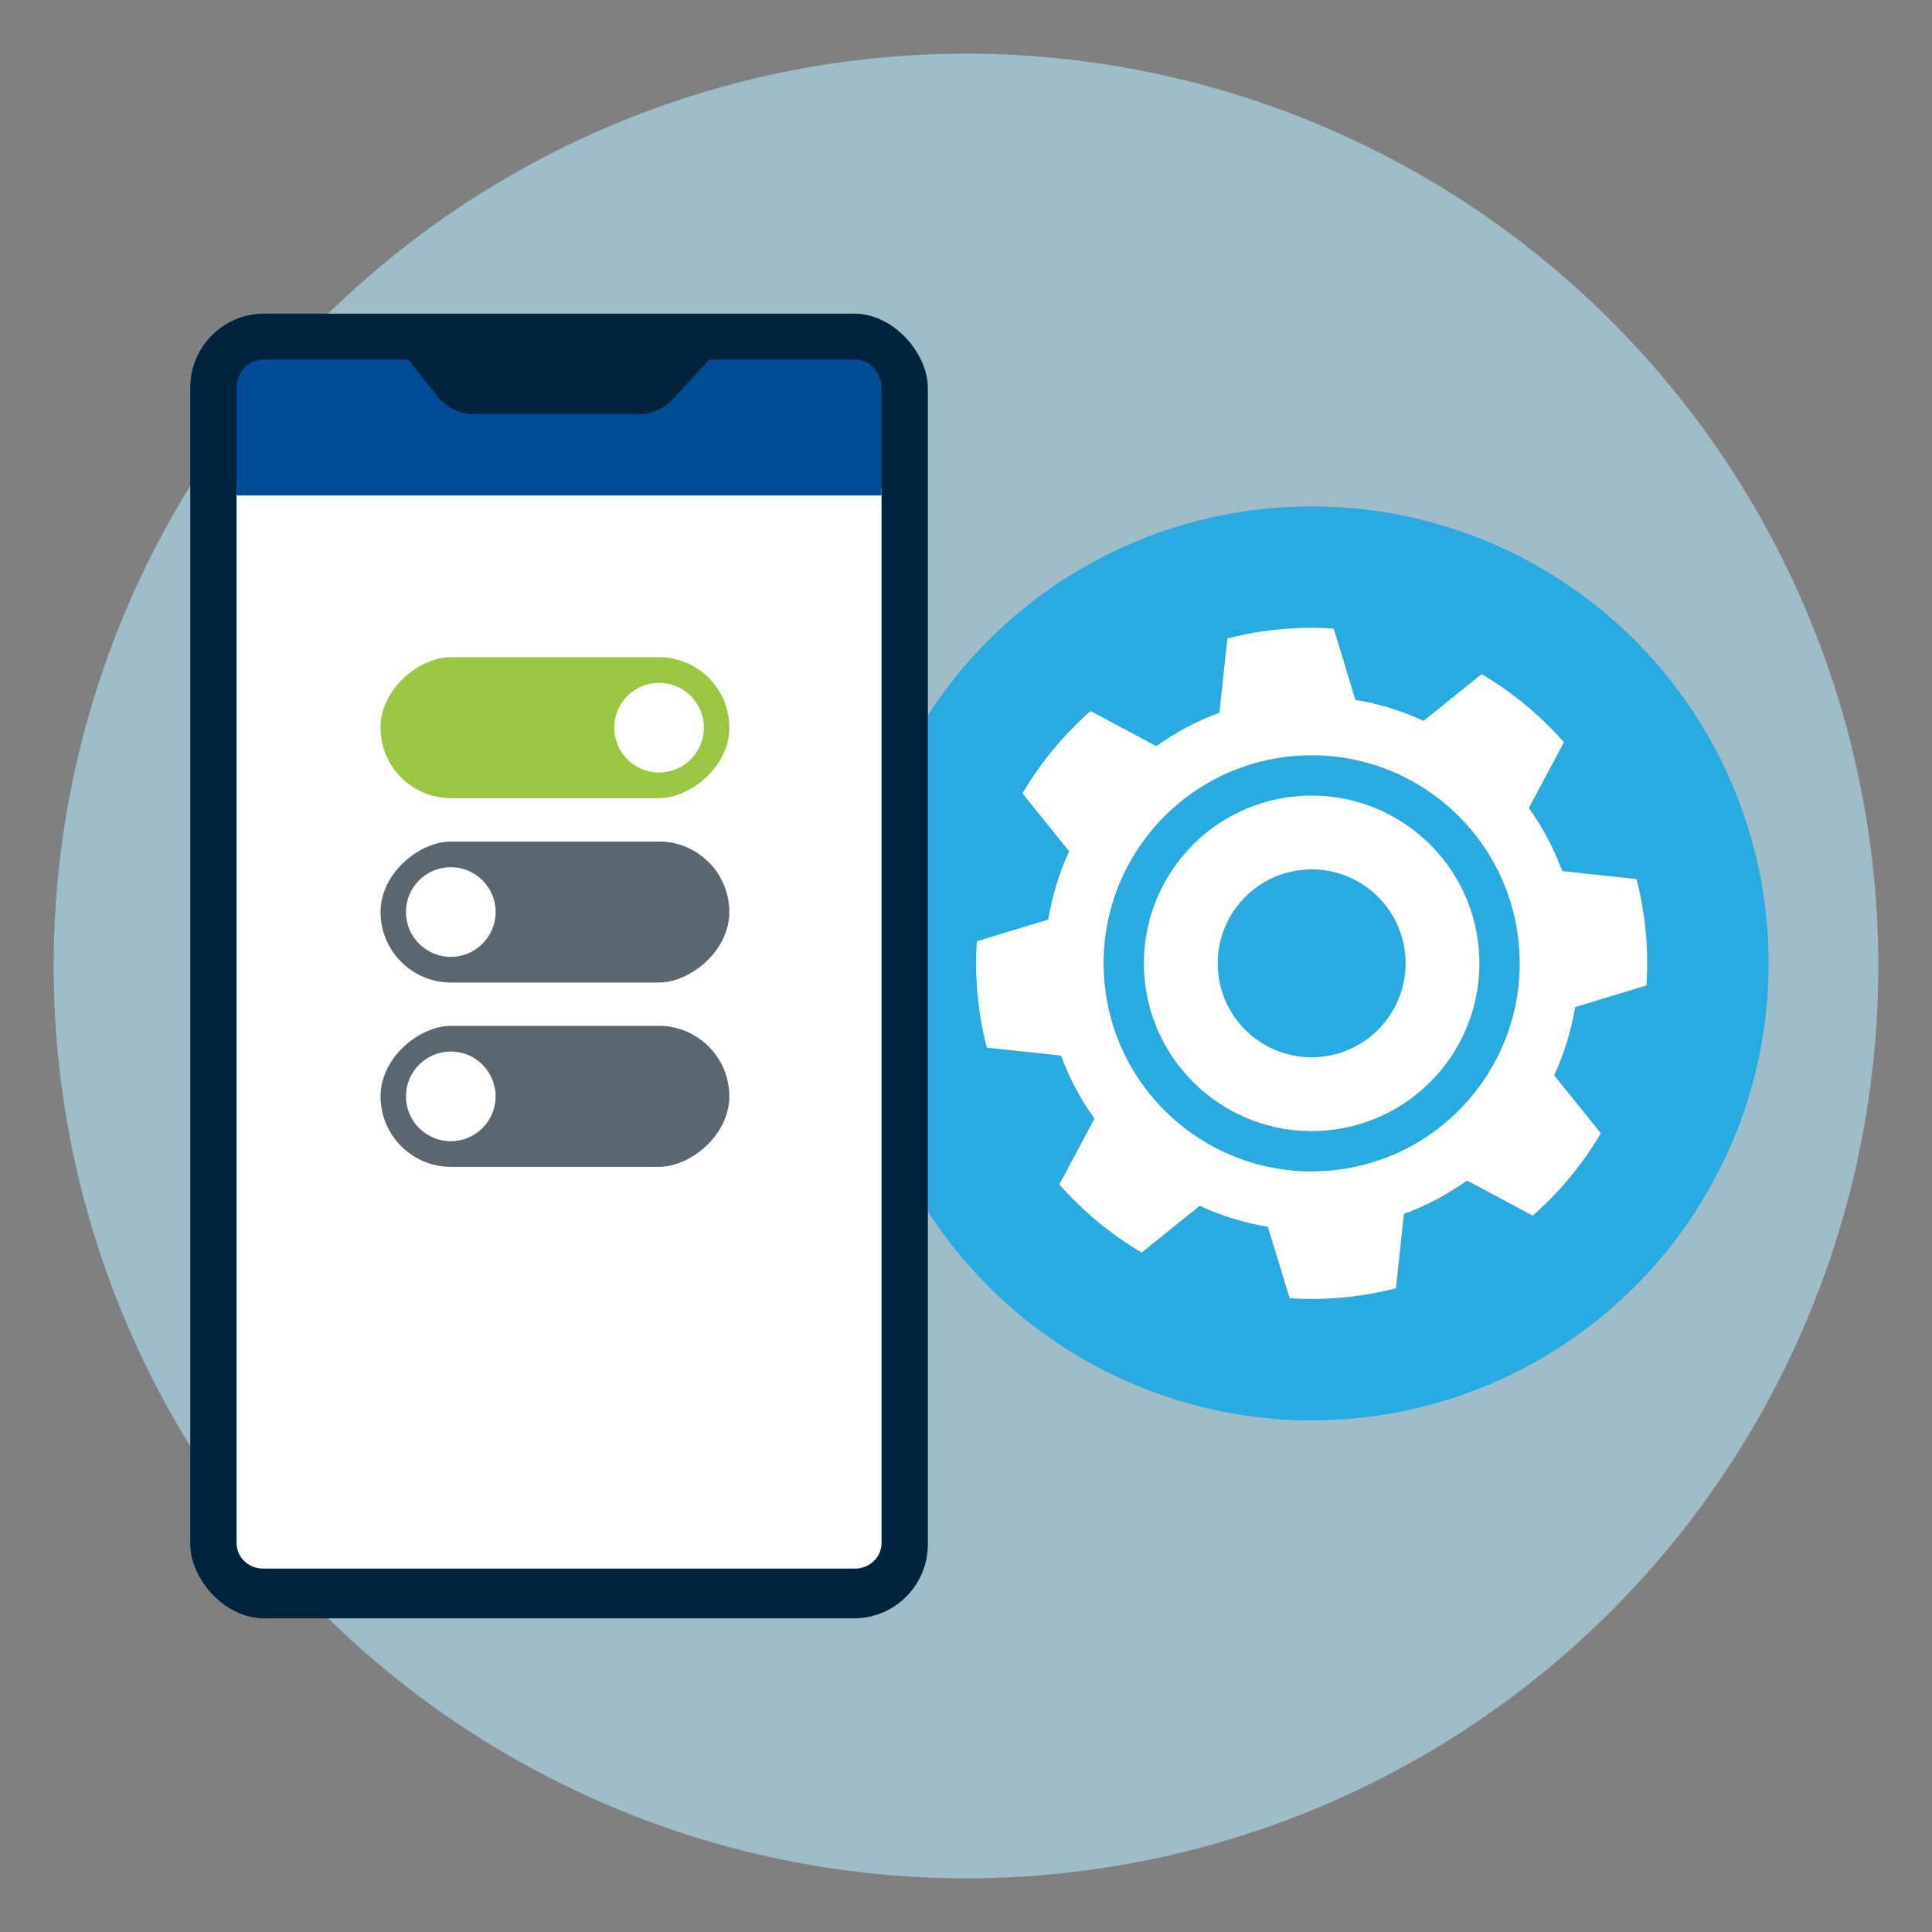
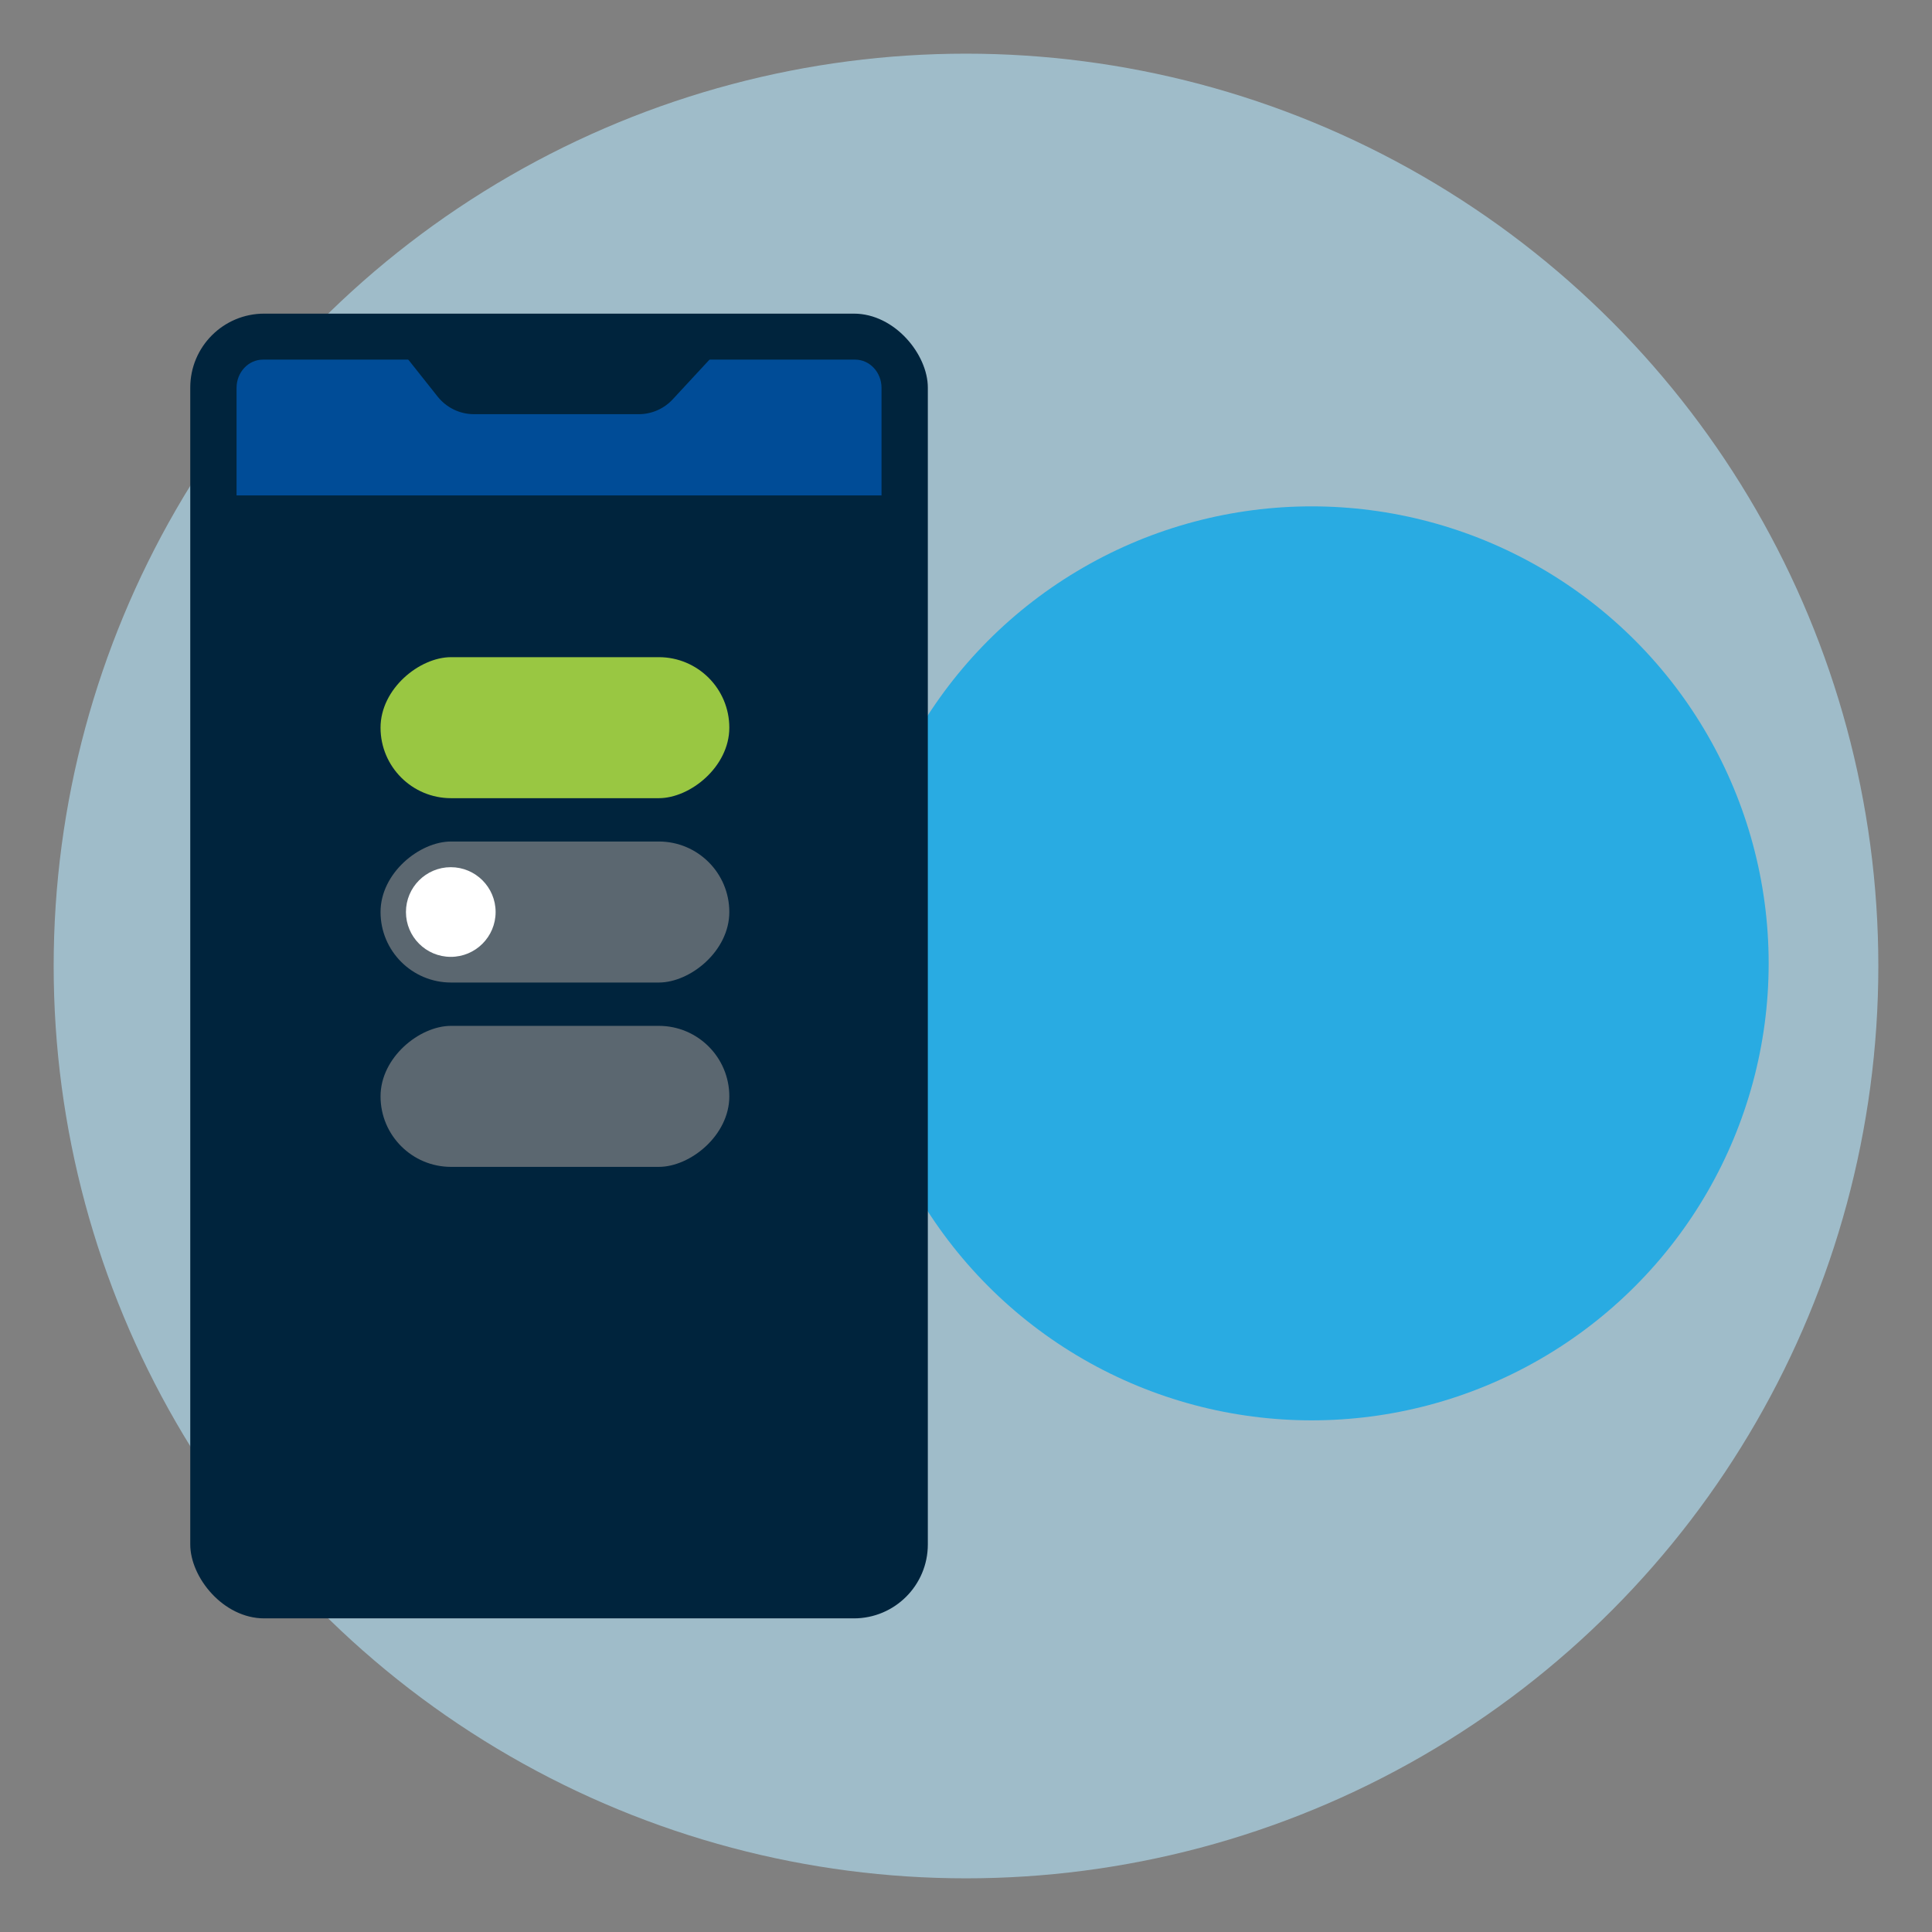
<svg xmlns="http://www.w3.org/2000/svg" height="180" viewBox="0 0 180 180" width="180">
  <rect x="0" y="0" width="180" height="180" fill="#808080" stroke="none" />
  <circle cx="90" cy="90" fill="#b4e5fa" opacity=".6" r="85" />
  <circle cx="122.205" cy="89.754" fill="#29abe2" r="42.577" />
-   <path d="m120.747 74.189c-8.595.805-14.91 8.425-14.105 17.02s8.425 14.91 17.02 14.105 14.91-8.425 14.105-17.02c-.806-8.595-8.426-14.909-17.02-14.105zm2.274 24.278c-4.813.451-9.081-3.086-9.531-7.899-.451-4.813 3.086-9.081 7.899-9.531 4.813-.451 9.081 3.086 9.531 7.899s-3.086 9.081-7.899 9.531zm30.377-6.659c.222-3.331-.091-6.677-.928-9.909l-6.917-.741c-.768-2.091-1.816-4.069-3.114-5.879l3.271-6.123c-2.203-2.51-4.791-4.652-7.669-6.347l-5.404 4.351c-2.021-.935-4.159-1.592-6.356-1.954l-2.021-6.647c-3.331-.222-6.677.091-9.909.928l-.741 6.917c-2.091.768-4.069 1.816-5.879 3.114l-6.123-3.271c-2.51 2.203-4.652 4.791-6.347 7.669l4.351 5.404c-.935 2.021-1.592 4.159-1.954 6.356l-6.647 2.021c-.222 3.331.091 6.677.928 9.909l6.917.741c.768 2.091 1.816 4.069 3.114 5.879l-3.271 6.123c2.203 2.51 4.791 4.652 7.669 6.347l5.404-4.351c2.021.935 4.159 1.592 6.356 1.954l2.024 6.65c3.331.222 6.677-.091 9.909-.928l.738-6.92c2.091-.768 4.069-1.816 5.879-3.114l6.123 3.271c2.51-2.203 4.652-4.791 6.347-7.669l-4.351-5.404c.935-2.021 1.592-4.159 1.954-6.356zm-29.386 17.242c-10.658.998-20.107-6.832-21.105-17.49s6.832-20.107 17.49-21.105 20.107 6.832 21.105 17.49-6.832 20.107-17.49 21.105z" fill="#fff" />
  <rect fill="#00243d" height="121.559" rx="6.889" width="68.718" x="17.726" y="29.221" />
-   <path d="m22.041 45.39v98.367c0 1.318 1.1 2.386 2.457 2.386h55.176c1.357 0 2.457-1.068 2.457-2.386v-98.367z" fill="#fff" />
  <rect fill="#5b6770" height="32.495" rx="6.569" transform="matrix(0 -1 1 0 -33.27 136.672)" width="13.138" x="45.132" y="68.724" />
  <rect fill="#5b6770" height="32.495" rx="6.569" transform="matrix(0 -1 1 0 -50.445 153.847)" width="13.138" x="45.132" y="85.899" />
  <circle cx="41.998" cy="84.971" fill="#fff" r="4.177" />
-   <circle cx="41.998" cy="102.146" fill="#fff" r="4.177" />
  <rect fill="#99c742" height="32.495" rx="6.569" transform="matrix(0 1 -1 0 119.497 16.095)" width="13.138" x="45.132" y="51.548" />
-   <circle cx="61.404" cy="67.796" fill="#fff" r="4.177" />
  <path d="m79.674 33.506h-55.177c-1.357 0-2.457 1.178-2.457 2.631v10.022h60.09v-10.022c0-1.453-1.1-2.631-2.457-2.631z" fill="#004c97" />
  <path d="m37.874 33.295 2.891 3.645c.826 1.04 2.069 1.648 3.384 1.648h15.371c1.197 0 2.344-.504 3.166-1.394l3.61-3.899h-28.423z" fill="#00243d" />
</svg>